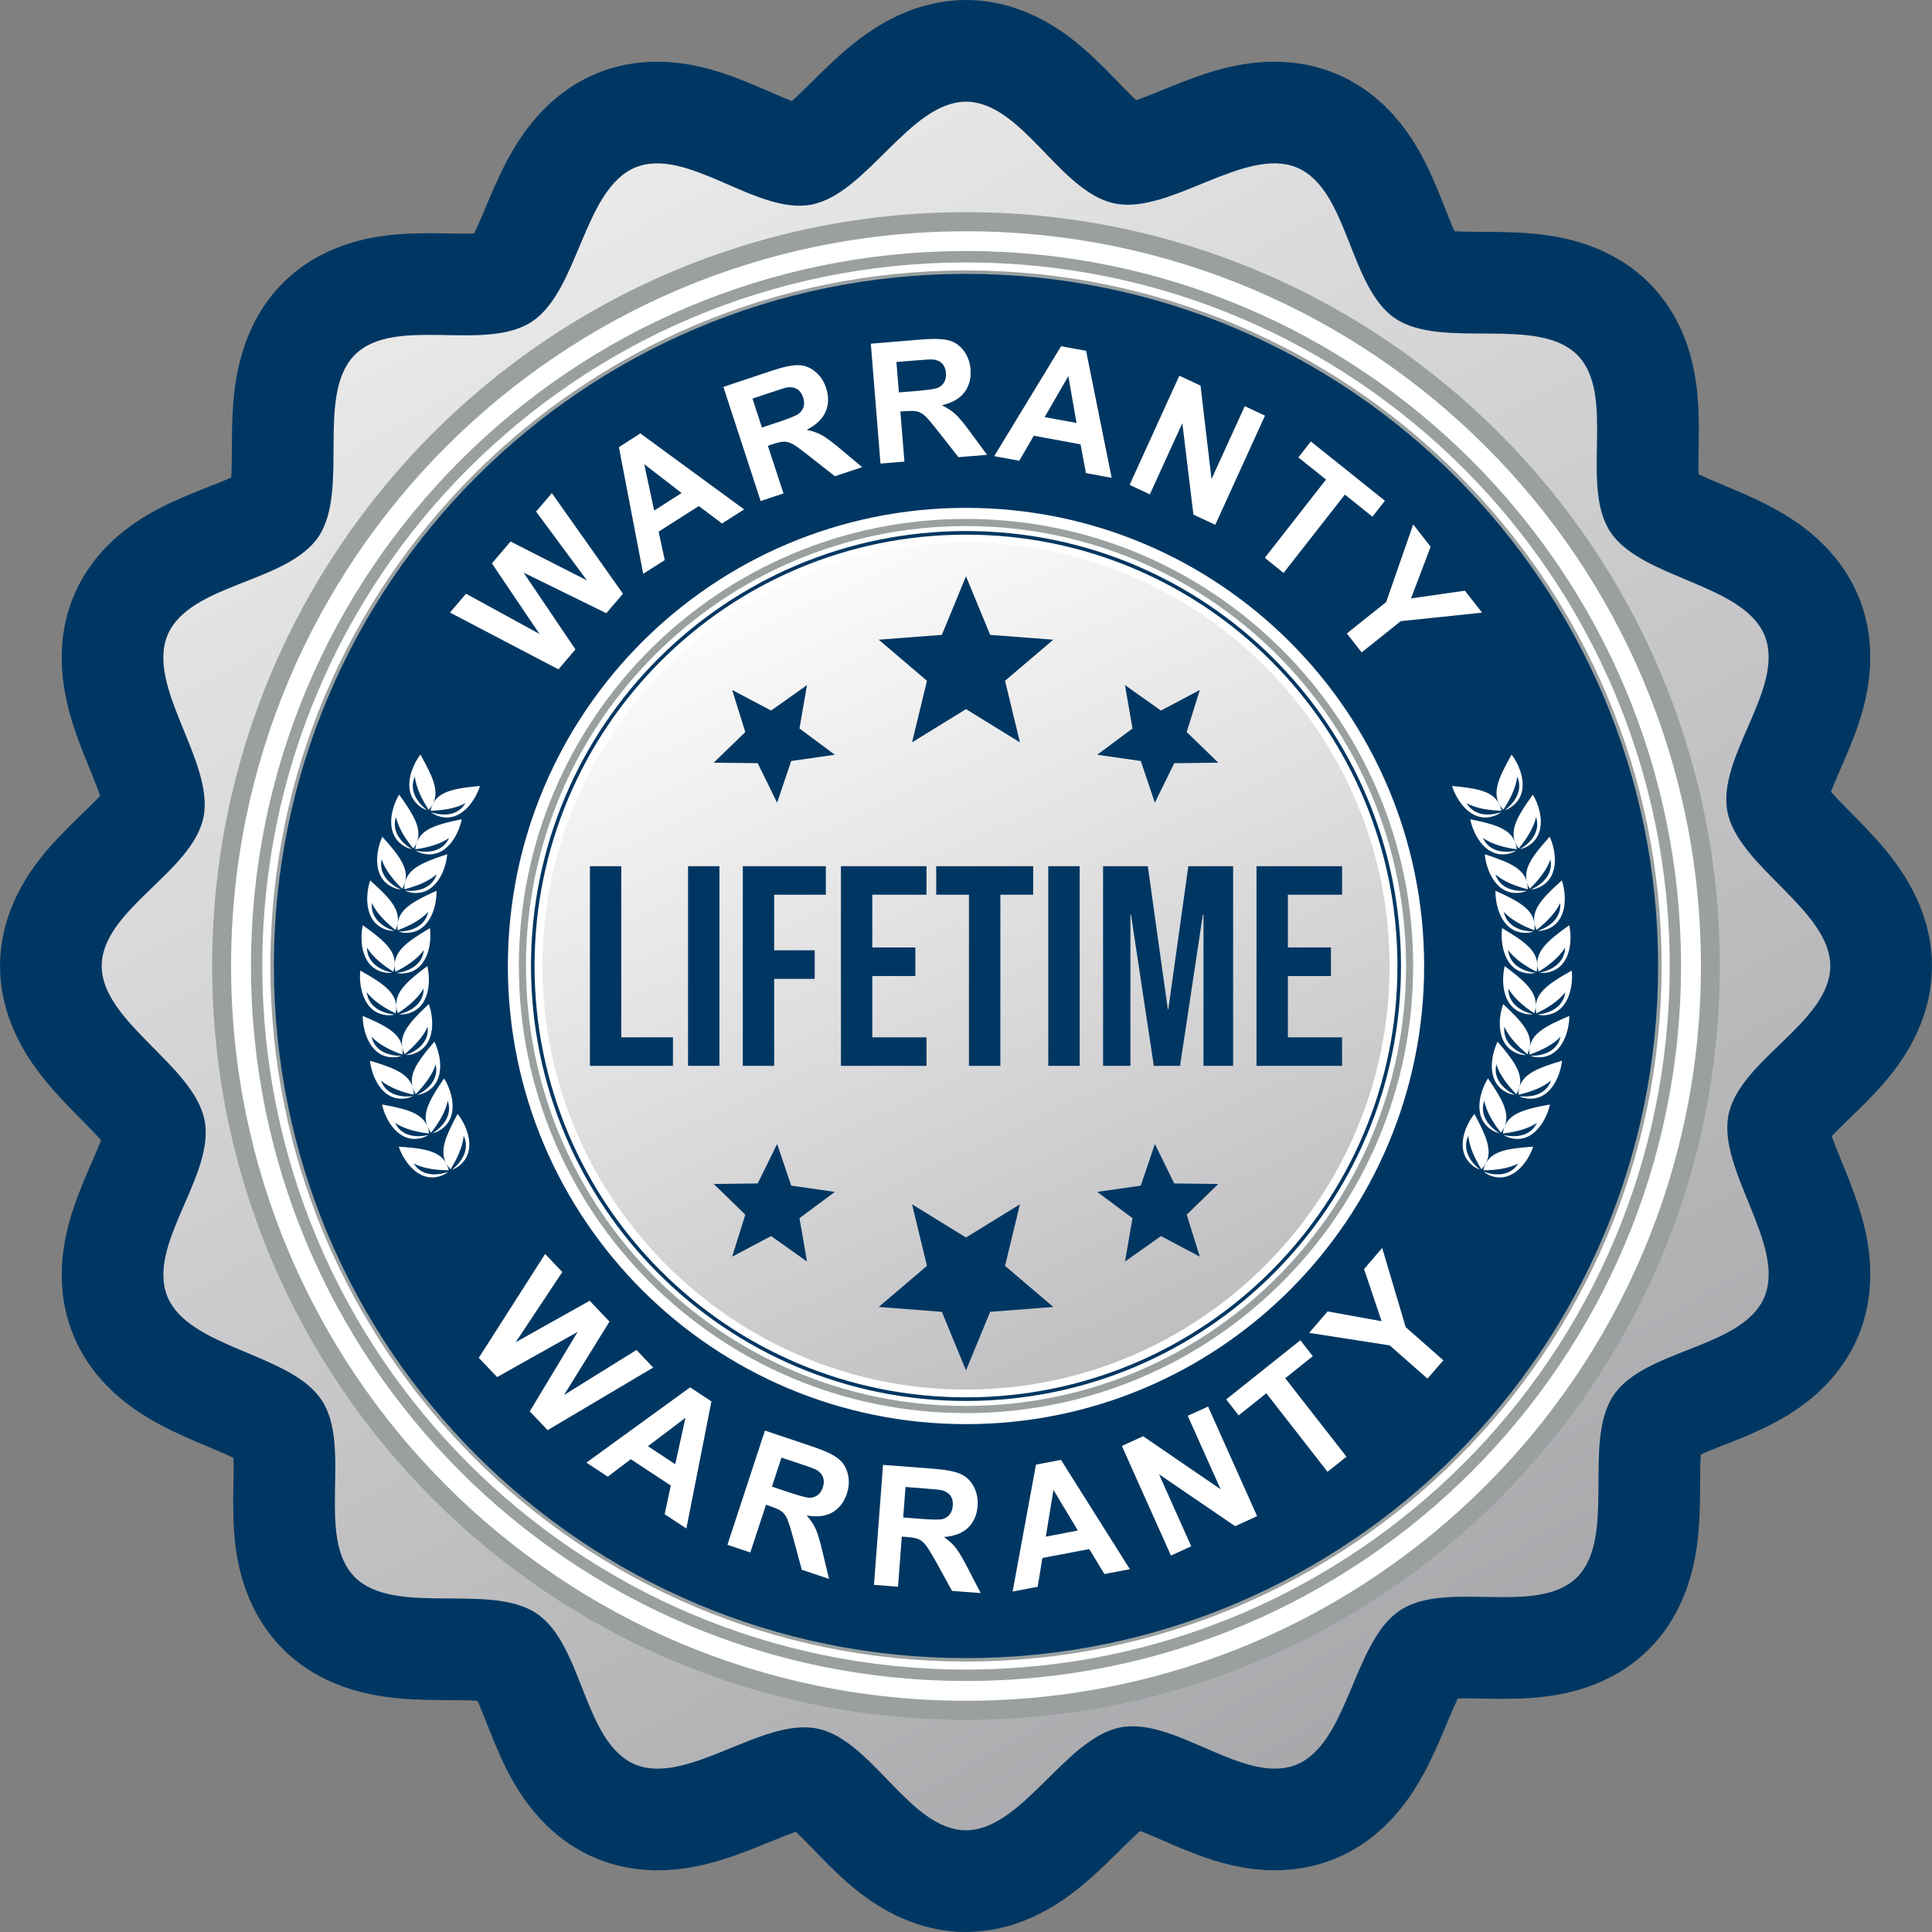
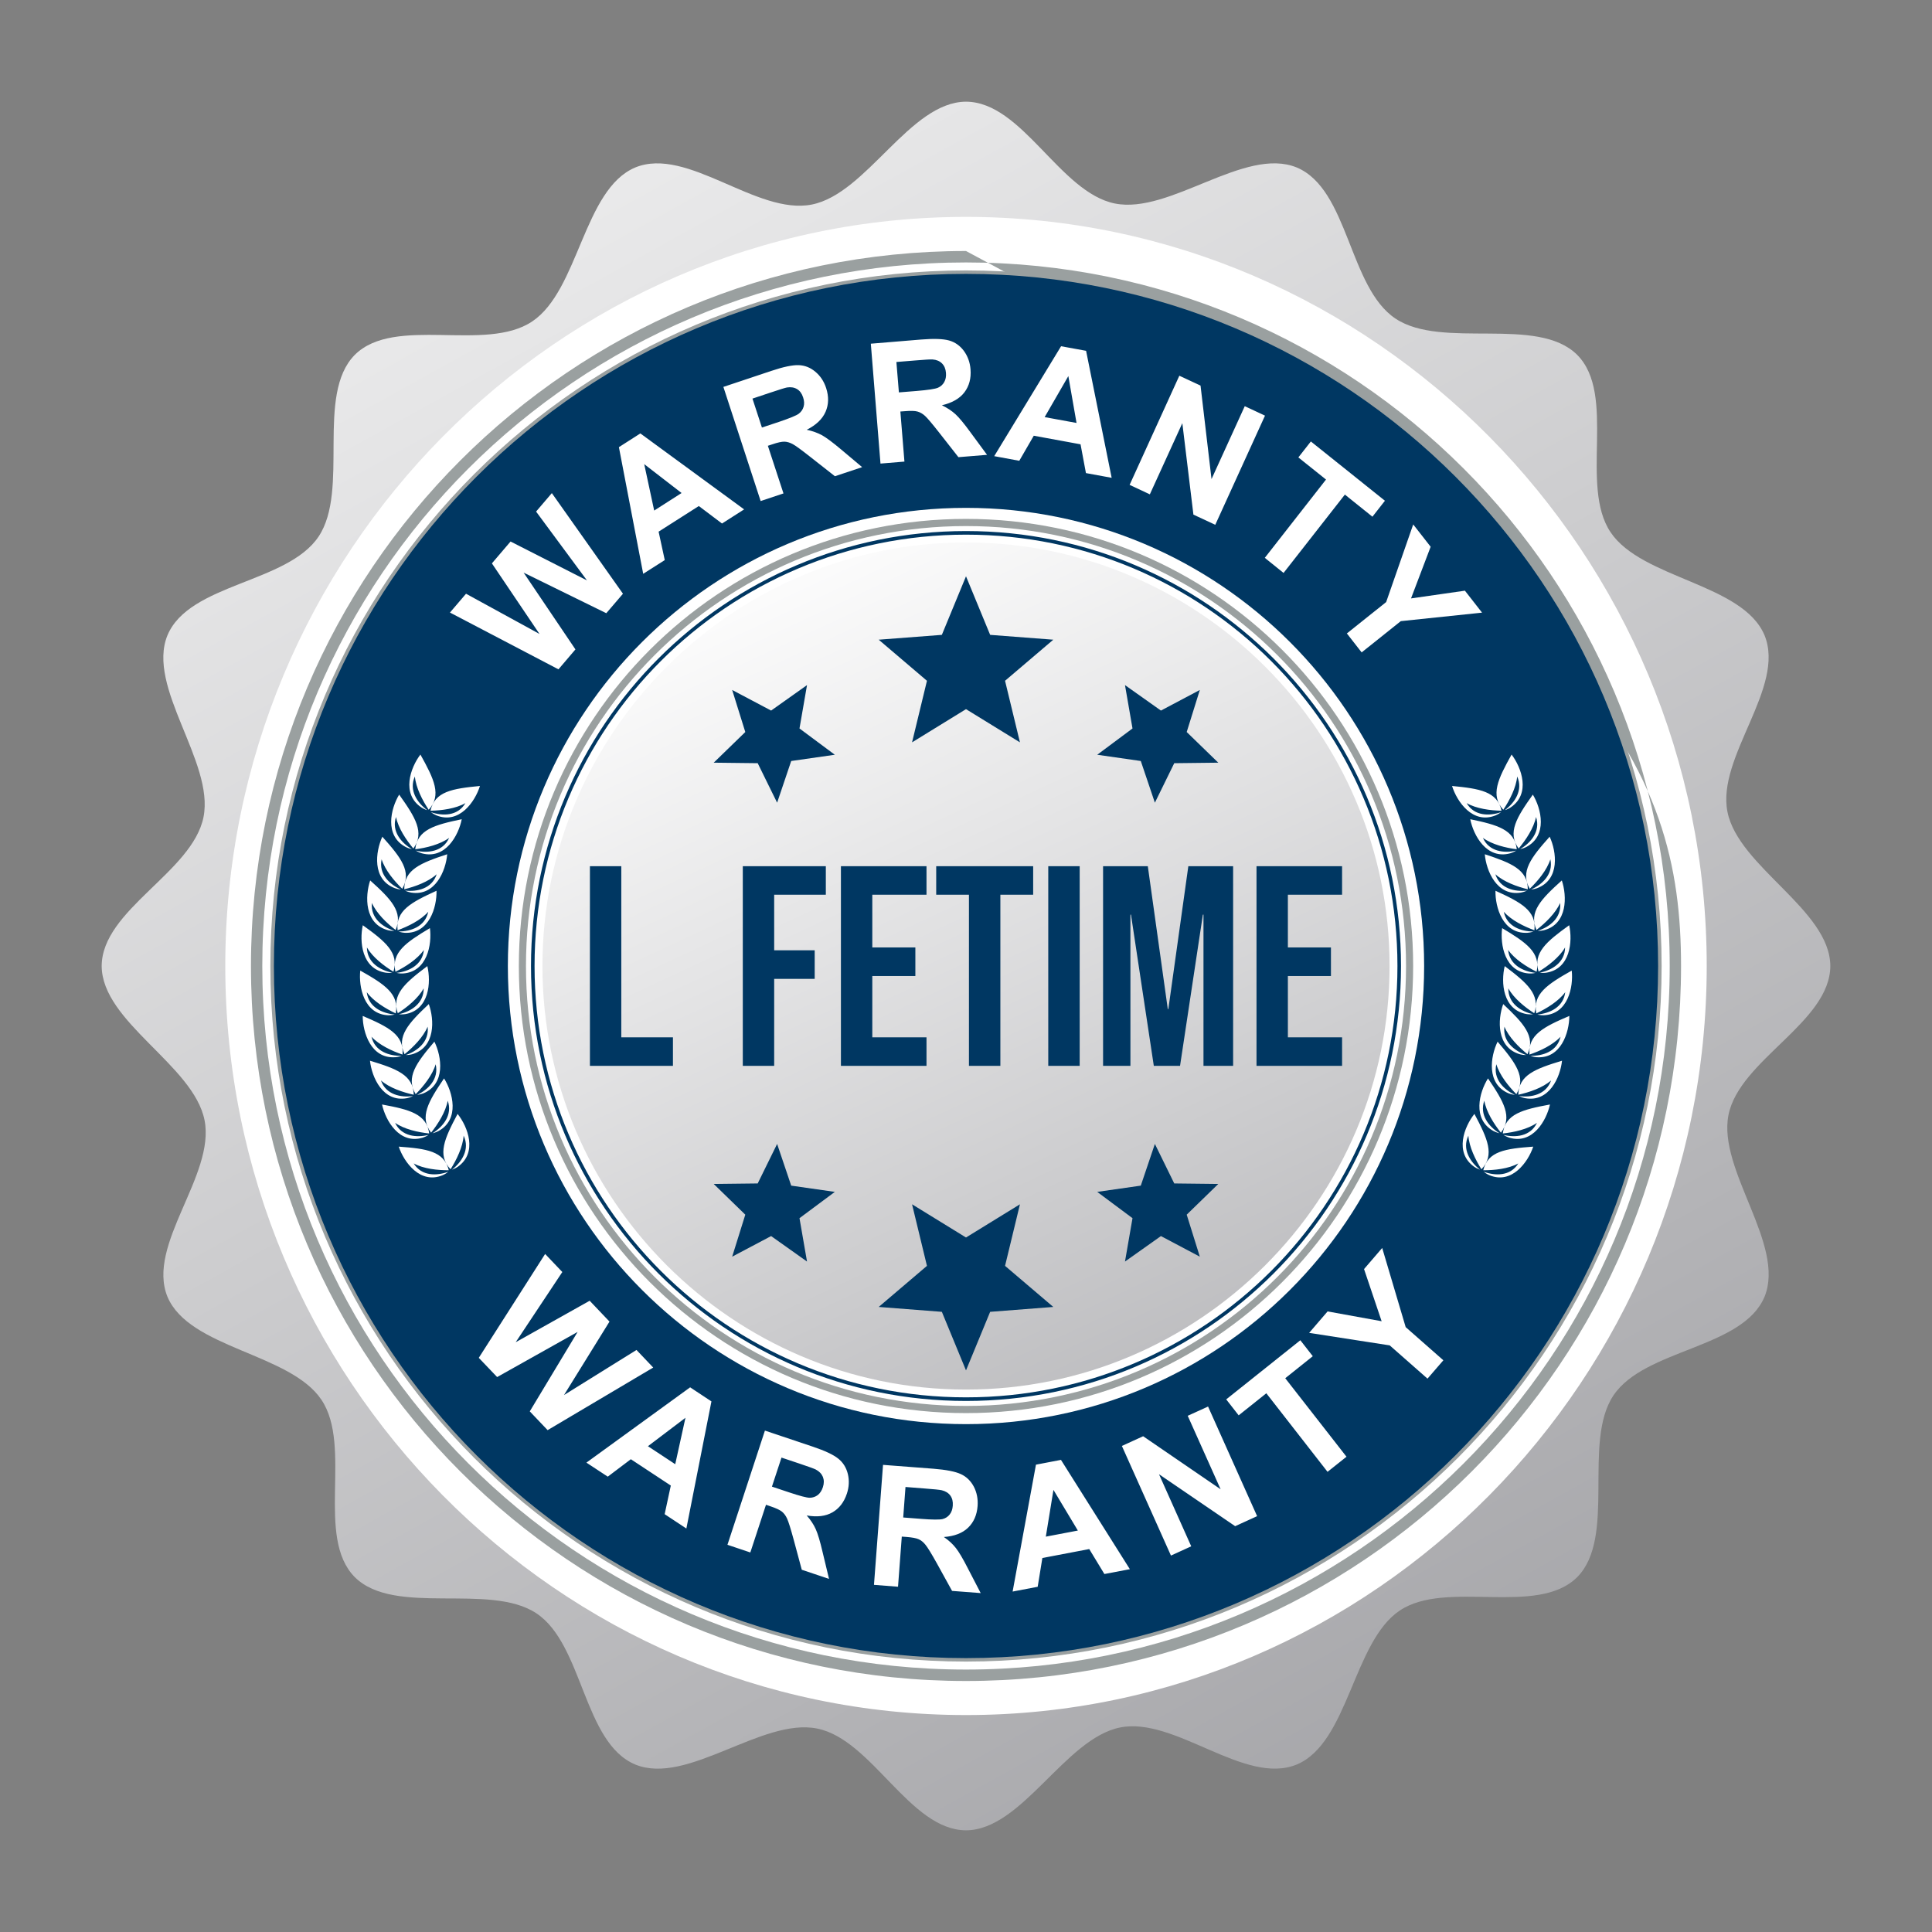
<svg xmlns="http://www.w3.org/2000/svg" width="38" height="38" viewBox="0 0 38 38" fill="none">
  <rect x="0" y="0" width="38" height="38" fill="#808080" stroke="none" />
-   <path fill-rule="evenodd" clip-rule="evenodd" d="M19 2C20.109 2.005 20.846 3.787 21.93 4.003C23.015 4.219 24.482 2.876 25.505 3.294C26.528 3.723 26.527 5.652 27.447 6.266C28.366 6.88 30.236 6.201 31.021 6.979C31.802 7.766 31.062 9.548 31.677 10.467C32.291 11.387 34.278 11.475 34.706 12.495C35.126 13.521 33.761 14.884 33.977 15.968C34.193 17.052 35.995 17.895 36 19C35.995 20.109 34.213 20.846 33.997 21.93C33.782 23.015 35.125 24.482 34.706 25.506C34.277 26.528 32.349 26.527 31.734 27.447C31.12 28.366 31.799 30.236 31.021 31.021C30.233 31.802 28.452 31.063 27.532 31.677C26.613 32.291 26.525 34.279 25.505 34.706C24.48 35.126 23.116 33.762 22.032 33.977C20.948 34.193 20.105 35.995 19 36C17.891 35.995 17.154 34.213 16.07 33.998C14.986 33.782 13.518 35.125 12.495 34.706C11.472 34.278 11.473 32.349 10.553 31.734C9.634 31.12 7.764 31.799 6.979 31.021C6.198 30.233 6.938 28.452 6.323 27.533C5.709 26.614 3.722 26.525 3.294 25.506C2.874 24.48 4.239 23.116 4.023 22.032C3.807 20.948 2.005 20.105 2 19C2.005 17.892 3.787 17.154 4.003 16.07C4.218 14.986 2.875 13.518 3.294 12.495C3.723 11.472 5.651 11.473 6.266 10.554C6.88 9.635 6.201 7.764 6.979 6.979C7.766 6.199 9.548 6.938 10.467 6.323C11.387 5.709 11.475 3.722 12.495 3.294C13.521 2.874 14.884 4.239 15.968 4.023C17.052 3.807 17.895 2.005 19 2Z" stroke="#003762" stroke-width="4" stroke-miterlimit="2" />
  <path fill-rule="evenodd" clip-rule="evenodd" d="M19 2C20.109 2.005 20.846 3.787 21.93 4.003C23.015 4.219 24.482 2.876 25.505 3.294C26.528 3.723 26.527 5.652 27.447 6.266C28.366 6.88 30.236 6.201 31.021 6.979C31.802 7.766 31.062 9.548 31.677 10.467C32.291 11.387 34.278 11.475 34.706 12.495C35.126 13.521 33.761 14.884 33.977 15.968C34.193 17.052 35.995 17.895 36 19C35.995 20.109 34.213 20.846 33.997 21.93C33.782 23.015 35.125 24.482 34.706 25.506C34.277 26.528 32.349 26.527 31.734 27.447C31.12 28.366 31.799 30.236 31.021 31.021C30.233 31.802 28.452 31.063 27.532 31.677C26.613 32.291 26.525 34.279 25.505 34.706C24.48 35.126 23.116 33.762 22.032 33.977C20.948 34.193 20.105 35.995 19 36C17.891 35.995 17.154 34.213 16.07 33.998C14.986 33.782 13.518 35.125 12.495 34.706C11.472 34.278 11.473 32.349 10.553 31.734C9.634 31.12 7.764 31.799 6.979 31.021C6.198 30.233 6.938 28.452 6.323 27.533C5.709 26.614 3.722 26.525 3.294 25.506C2.874 24.48 4.239 23.116 4.023 22.032C3.807 20.948 2.005 20.105 2 19C2.005 17.892 3.787 17.154 4.003 16.07C4.218 14.986 2.875 13.518 3.294 12.495C3.723 11.472 5.651 11.473 6.266 10.554C6.88 9.635 6.201 7.764 6.979 6.979C7.766 6.199 9.548 6.938 10.467 6.323C11.387 5.709 11.475 3.722 12.495 3.294C13.521 2.874 14.884 4.239 15.968 4.023C17.052 3.807 17.895 2.005 19 2Z" fill="url(#paint0_linear_2094_1079)" />
  <path fill-rule="evenodd" clip-rule="evenodd" d="M19 33.733C27.024 33.733 33.569 27.115 33.569 19C33.569 10.885 27.024 4.266 19 4.266C10.975 4.266 4.431 10.885 4.431 19C4.431 27.115 10.975 33.733 19 33.733Z" fill="white" />
-   <path fill-rule="evenodd" clip-rule="evenodd" d="M29.223 8.783C26.607 6.167 22.993 4.549 19 4.549C15.007 4.549 11.393 6.167 8.777 8.783C6.162 11.397 4.545 15.01 4.545 19C4.545 22.991 6.162 26.603 8.777 29.218C11.393 31.834 15.007 33.452 19 33.452C22.993 33.452 26.607 31.834 29.223 29.218C31.838 26.603 33.455 22.991 33.455 19C33.455 15.01 31.838 11.397 29.223 8.783ZM19 4.173C23.093 4.173 26.799 5.833 29.483 8.515C32.167 11.199 33.827 14.906 33.827 19C33.827 23.095 32.167 26.802 29.483 29.485C26.799 32.168 23.093 33.827 19 33.827C14.907 33.827 11.2 32.168 8.517 29.485C5.833 26.802 4.173 23.095 4.173 19C4.173 14.906 5.833 11.199 8.517 8.515C11.2 5.833 14.907 4.173 19 4.173Z" fill="#9AA0A0" />
-   <path fill-rule="evenodd" clip-rule="evenodd" d="M28.788 9.216C26.283 6.711 22.823 5.162 19 5.162C15.177 5.162 11.717 6.711 9.212 9.216C6.708 11.719 5.159 15.179 5.159 19C5.159 22.821 6.708 26.28 9.212 28.784C11.717 31.289 15.177 32.838 19 32.838C22.823 32.838 26.283 31.289 28.788 28.784C31.292 26.28 32.841 22.821 32.841 19C32.841 15.179 31.292 11.719 28.788 9.216ZM19 4.937C22.883 4.937 26.399 6.51 28.944 9.055C31.49 11.6 33.064 15.117 33.064 19C33.064 22.883 31.49 26.4 28.944 28.945C26.399 31.49 22.883 33.063 19 33.063C15.117 33.063 11.601 31.49 9.056 28.945C6.51 26.4 4.936 22.883 4.936 19C4.936 15.117 6.51 11.6 9.056 9.055C11.601 6.51 15.117 4.937 19 4.937Z" fill="#9AA0A0" />
+   <path fill-rule="evenodd" clip-rule="evenodd" d="M28.788 9.216C26.283 6.711 22.823 5.162 19 5.162C15.177 5.162 11.717 6.711 9.212 9.216C6.708 11.719 5.159 15.179 5.159 19C5.159 22.821 6.708 26.28 9.212 28.784C11.717 31.289 15.177 32.838 19 32.838C22.823 32.838 26.283 31.289 28.788 28.784C31.292 26.28 32.841 22.821 32.841 19C32.841 15.179 31.292 11.719 28.788 9.216ZM19 4.937C31.49 11.6 33.064 15.117 33.064 19C33.064 22.883 31.49 26.4 28.944 28.945C26.399 31.49 22.883 33.063 19 33.063C15.117 33.063 11.601 31.49 9.056 28.945C6.51 26.4 4.936 22.883 4.936 19C4.936 15.117 6.51 11.6 9.056 9.055C11.601 6.51 15.117 4.937 19 4.937Z" fill="#9AA0A0" />
  <path fill-rule="evenodd" clip-rule="evenodd" d="M28.596 9.406C26.14 6.951 22.747 5.432 19 5.432C15.252 5.432 11.86 6.951 9.404 9.406C6.948 11.861 5.429 15.253 5.429 19C5.429 22.747 6.948 26.139 9.404 28.594C11.86 31.049 15.252 32.568 19 32.568C22.747 32.568 26.14 31.049 28.596 28.594C31.052 26.139 32.571 22.747 32.571 19C32.571 15.253 31.052 11.861 28.596 9.406ZM19 5.319C22.778 5.319 26.198 6.85 28.674 9.326C31.15 11.802 32.682 15.223 32.682 19C32.682 22.778 31.15 26.198 28.674 28.674C26.198 31.149 22.778 32.681 19 32.681C15.222 32.681 11.802 31.149 9.326 28.674C6.85 26.198 5.318 22.778 5.318 19C5.318 15.223 6.85 11.802 9.326 9.326C11.802 6.85 15.222 5.319 19 5.319Z" fill="#9AA0A0" />
  <path fill-rule="evenodd" clip-rule="evenodd" d="M19 9.989C14.023 9.989 9.989 14.023 9.989 19C9.989 23.977 14.023 28.011 19 28.011C23.977 28.011 28.011 23.977 28.011 19C28.011 14.023 23.977 9.989 19 9.989ZM19 5.387C26.518 5.387 32.613 11.482 32.613 19C32.613 26.518 26.518 32.613 19 32.613C11.482 32.613 5.387 26.518 5.387 19C5.387 11.482 11.482 5.387 19 5.387Z" fill="#003762" />
  <path fill-rule="evenodd" clip-rule="evenodd" d="M25.121 12.882C23.555 11.316 21.39 10.347 19 10.347C16.61 10.347 14.446 11.316 12.879 12.882C11.313 14.447 10.345 16.61 10.345 19C10.345 21.39 11.313 23.553 12.879 25.119C14.446 26.685 16.61 27.653 19 27.653C21.39 27.653 23.555 26.685 25.121 25.119C26.687 23.553 27.655 21.39 27.655 19C27.655 16.61 26.687 14.447 25.121 12.882ZM19 10.206C21.428 10.206 23.627 11.19 25.218 12.781C26.81 14.373 27.795 16.572 27.795 19C27.795 21.429 26.81 23.627 25.218 25.219C23.627 26.81 21.428 27.794 19 27.794C16.572 27.794 14.373 26.81 12.782 25.219C11.19 23.627 10.205 21.429 10.205 19C10.205 16.572 11.19 14.373 12.782 12.781C14.373 11.19 16.572 10.206 19 10.206Z" fill="#9AA0A0" />
  <path fill-rule="evenodd" clip-rule="evenodd" d="M25.001 13.001C23.465 11.466 21.343 10.516 19 10.516C16.657 10.516 14.535 11.466 12.999 13.001C11.464 14.536 10.514 16.657 10.514 19C10.514 21.343 11.464 23.464 12.999 24.999C14.535 26.535 16.657 27.484 19 27.484C21.343 27.484 23.465 26.535 25.001 24.999C26.536 23.464 27.486 21.343 27.486 19C27.486 16.657 26.536 14.536 25.001 13.001ZM19 10.445C21.363 10.445 23.501 11.403 25.049 12.951C26.598 14.499 27.556 16.638 27.556 19C27.556 21.362 26.598 23.501 25.049 25.049C23.501 26.597 21.363 27.555 19 27.555C16.637 27.555 14.499 26.597 12.951 25.049C11.402 23.501 10.444 21.362 10.444 19C10.444 16.638 11.402 14.499 12.951 12.951C14.499 11.403 16.637 10.445 19 10.445Z" fill="#003762" />
  <path fill-rule="evenodd" clip-rule="evenodd" d="M8.89 23.006C9.081 22.857 9.248 22.605 9.119 22.337C9.104 22.558 8.979 22.813 8.862 22.998C8.596 22.718 8.74 22.398 9 21.909C9.201 22.161 9.399 22.672 9.003 22.95C8.946 22.988 8.905 23 8.89 23.006ZM8.818 23.046C8.805 23.056 8.774 23.084 8.711 23.113C8.267 23.302 7.946 22.86 7.843 22.553C8.39 22.593 8.735 22.641 8.827 23.017C8.61 23.019 8.33 22.989 8.137 22.883C8.292 23.137 8.592 23.13 8.818 23.046ZM8.506 22.29C8.522 22.285 8.564 22.278 8.625 22.246C9.048 22.014 8.906 21.484 8.734 21.211C8.423 21.669 8.245 21.971 8.479 22.278C8.615 22.108 8.767 21.868 8.806 21.649C8.906 21.931 8.713 22.163 8.506 22.29ZM8.43 22.322C8.196 22.38 7.898 22.354 7.771 22.085C7.951 22.211 8.226 22.272 8.442 22.294C8.391 21.909 8.055 21.824 7.514 21.724C7.584 22.041 7.855 22.516 8.317 22.376C8.382 22.354 8.417 22.329 8.43 22.322ZM8.202 21.535C8.421 21.433 8.637 21.223 8.569 20.932C8.507 21.145 8.33 21.366 8.176 21.521C7.977 21.189 8.186 20.909 8.544 20.488C8.687 20.779 8.771 21.321 8.325 21.506C8.261 21.53 8.218 21.532 8.202 21.535ZM8.123 21.558C8.109 21.565 8.071 21.586 8.004 21.6C7.53 21.688 7.312 21.186 7.277 20.863C7.803 21.022 8.129 21.145 8.138 21.532C7.926 21.486 7.659 21.396 7.493 21.251C7.59 21.532 7.884 21.591 8.123 21.558ZM7.981 20.751C7.997 20.751 8.04 20.753 8.106 20.736C8.569 20.602 8.544 20.053 8.434 19.749C8.033 20.128 7.794 20.384 7.957 20.735C8.126 20.599 8.326 20.398 8.411 20.193C8.447 20.489 8.209 20.673 7.981 20.751ZM7.9 20.766C7.659 20.772 7.373 20.682 7.307 20.391C7.456 20.553 7.711 20.673 7.917 20.742C7.95 20.355 7.64 20.198 7.134 19.982C7.134 20.306 7.297 20.83 7.777 20.794C7.846 20.788 7.885 20.771 7.9 20.766ZM7.846 19.948C8.081 19.896 8.337 19.739 8.333 19.44C8.227 19.634 8.007 19.812 7.824 19.929C7.7 19.562 7.964 19.334 8.405 19.002C8.481 19.317 8.446 19.864 7.972 19.946C7.904 19.956 7.861 19.95 7.846 19.948ZM7.764 19.954C7.748 19.957 7.707 19.97 7.638 19.969C7.157 19.95 7.052 19.412 7.086 19.09C7.566 19.361 7.858 19.552 7.783 19.932C7.587 19.84 7.345 19.694 7.214 19.515C7.249 19.812 7.523 19.933 7.764 19.954ZM7.798 19.135C7.814 19.138 7.855 19.15 7.924 19.147C8.404 19.118 8.498 18.577 8.456 18.255C7.982 18.538 7.694 18.735 7.778 19.113C7.973 19.017 8.211 18.866 8.337 18.684C8.31 18.981 8.038 19.109 7.798 19.135ZM7.716 19.131C7.479 19.085 7.219 18.933 7.217 18.635C7.328 18.827 7.552 18.999 7.738 19.112C7.853 18.742 7.583 18.52 7.136 18.198C7.066 18.514 7.113 19.061 7.59 19.132C7.658 19.141 7.7 19.133 7.716 19.131ZM7.838 18.321C7.853 18.326 7.893 18.342 7.961 18.347C8.442 18.371 8.593 17.844 8.586 17.52C8.085 17.748 7.779 17.912 7.82 18.297C8.024 18.223 8.278 18.099 8.423 17.933C8.363 18.225 8.079 18.322 7.838 18.321ZM7.757 18.308C7.741 18.308 7.698 18.312 7.631 18.296C7.165 18.173 7.178 17.624 7.281 17.317C7.691 17.686 7.935 17.936 7.781 18.291C7.608 18.159 7.404 17.963 7.315 17.76C7.285 18.057 7.526 18.236 7.757 18.308ZM7.966 17.517C8.205 17.544 8.498 17.479 8.589 17.195C8.427 17.344 8.161 17.44 7.951 17.491C7.951 17.104 8.273 16.974 8.796 16.802C8.769 17.125 8.561 17.633 8.086 17.556C8.018 17.543 7.98 17.523 7.966 17.517ZM7.887 17.495C7.665 17.398 7.444 17.193 7.506 16.901C7.573 17.113 7.755 17.33 7.912 17.481C8.104 17.145 7.888 16.869 7.52 16.457C7.385 16.751 7.313 17.295 7.763 17.468C7.828 17.492 7.871 17.493 7.887 17.495ZM8.179 16.731C8.193 16.739 8.229 16.763 8.294 16.783C8.759 16.912 9.019 16.431 9.082 16.113C8.544 16.225 8.209 16.319 8.167 16.704C8.383 16.677 8.656 16.61 8.834 16.48C8.713 16.752 8.415 16.785 8.179 16.731ZM8.103 16.701C8.087 16.697 8.045 16.692 7.983 16.661C7.555 16.439 7.684 15.905 7.851 15.629C8.172 16.079 8.356 16.377 8.13 16.689C7.99 16.522 7.832 16.286 7.789 16.069C7.696 16.352 7.894 16.58 8.103 16.701ZM8.476 15.974C8.705 16.053 9.004 16.054 9.154 15.796C8.963 15.906 8.684 15.942 8.467 15.946C8.551 15.567 8.893 15.512 9.44 15.459C9.344 15.768 9.033 16.218 8.585 16.038C8.522 16.011 8.489 15.983 8.476 15.974ZM29.11 23.006C28.919 22.857 28.752 22.605 28.881 22.337C28.896 22.558 29.021 22.813 29.138 22.998C29.404 22.718 29.26 22.398 29 21.909C28.799 22.161 28.601 22.672 28.997 22.95C29.054 22.988 29.095 23 29.11 23.006ZM29.182 23.046C29.195 23.056 29.227 23.084 29.29 23.113C29.733 23.302 30.054 22.86 30.157 22.553C29.61 22.593 29.265 22.641 29.174 23.017C29.39 23.019 29.671 22.989 29.863 22.883C29.708 23.137 29.409 23.13 29.182 23.046ZM29.494 22.29C29.479 22.285 29.436 22.278 29.375 22.246C28.953 22.014 29.094 21.484 29.267 21.211C29.578 21.669 29.755 21.971 29.521 22.278C29.384 22.108 29.233 21.868 29.194 21.649C29.095 21.931 29.287 22.163 29.494 22.29ZM29.57 22.322C29.804 22.38 30.102 22.354 30.23 22.085C30.049 22.211 29.774 22.272 29.558 22.294C29.609 21.909 29.946 21.824 30.486 21.724C30.416 22.041 30.145 22.516 29.684 22.376C29.619 22.354 29.583 22.329 29.57 22.322ZM29.798 21.535C29.58 21.433 29.363 21.223 29.431 20.932C29.494 21.145 29.671 21.366 29.825 21.521C30.023 21.189 29.814 20.909 29.456 20.488C29.314 20.779 29.23 21.321 29.675 21.506C29.74 21.53 29.782 21.532 29.798 21.535ZM29.877 21.558C29.892 21.565 29.929 21.586 29.996 21.6C30.47 21.688 30.689 21.186 30.723 20.863C30.197 21.022 29.871 21.145 29.863 21.532C30.075 21.486 30.342 21.396 30.508 21.251C30.41 21.532 30.116 21.591 29.877 21.558ZM30.019 20.751C30.003 20.751 29.961 20.753 29.895 20.736C29.431 20.602 29.456 20.053 29.566 19.749C29.968 20.128 30.206 20.384 30.044 20.735C29.874 20.599 29.674 20.398 29.59 20.193C29.553 20.489 29.791 20.673 30.019 20.751ZM30.101 20.766C30.341 20.772 30.628 20.682 30.694 20.391C30.544 20.553 30.289 20.673 30.083 20.742C30.05 20.355 30.361 20.198 30.867 19.982C30.866 20.306 30.703 20.83 30.223 20.794C30.155 20.788 30.115 20.771 30.101 20.766ZM30.154 19.948C29.919 19.896 29.663 19.739 29.667 19.44C29.773 19.634 29.993 19.812 30.177 19.929C30.3 19.562 30.036 19.334 29.596 19.002C29.519 19.317 29.554 19.864 30.029 19.946C30.096 19.956 30.139 19.95 30.154 19.948ZM30.237 19.954C30.252 19.957 30.293 19.97 30.362 19.969C30.843 19.95 30.949 19.412 30.914 19.09C30.434 19.361 30.142 19.552 30.217 19.932C30.414 19.84 30.655 19.694 30.786 19.515C30.751 19.812 30.477 19.933 30.237 19.954ZM30.203 19.135C30.187 19.138 30.146 19.15 30.077 19.147C29.596 19.118 29.503 18.577 29.545 18.255C30.018 18.538 30.306 18.735 30.223 19.113C30.027 19.017 29.79 18.866 29.663 18.684C29.691 18.981 29.963 19.109 30.203 19.135ZM30.285 19.131C30.521 19.085 30.781 18.933 30.783 18.635C30.673 18.827 30.449 18.999 30.263 19.112C30.148 18.742 30.417 18.52 30.864 18.198C30.934 18.514 30.887 19.061 30.41 19.132C30.342 19.141 30.3 19.133 30.285 19.131ZM30.162 18.321C30.147 18.326 30.108 18.342 30.039 18.347C29.558 18.371 29.407 17.844 29.414 17.52C29.915 17.748 30.222 17.912 30.18 18.297C29.976 18.223 29.723 18.099 29.578 17.933C29.637 18.225 29.921 18.322 30.162 18.321ZM30.244 18.308C30.259 18.308 30.302 18.312 30.369 18.296C30.835 18.173 30.822 17.624 30.719 17.317C30.309 17.686 30.066 17.936 30.22 18.291C30.392 18.159 30.596 17.963 30.686 17.76C30.715 18.057 30.474 18.236 30.244 18.308ZM30.035 17.517C29.795 17.544 29.502 17.479 29.412 17.195C29.574 17.344 29.839 17.44 30.05 17.491C30.049 17.104 29.727 16.974 29.204 16.802C29.232 17.125 29.439 17.633 29.915 17.556C29.983 17.543 30.02 17.523 30.035 17.517ZM30.114 17.495C30.335 17.398 30.556 17.193 30.494 16.901C30.427 17.113 30.246 17.33 30.088 17.481C29.897 17.145 30.112 16.869 30.48 16.457C30.616 16.751 30.687 17.295 30.237 17.468C30.172 17.492 30.13 17.493 30.114 17.495ZM29.821 16.731C29.807 16.739 29.772 16.763 29.706 16.783C29.241 16.912 28.981 16.431 28.918 16.113C29.456 16.225 29.791 16.319 29.833 16.704C29.618 16.677 29.344 16.61 29.167 16.48C29.288 16.752 29.585 16.785 29.821 16.731ZM29.898 16.701C29.913 16.697 29.955 16.692 30.017 16.661C30.445 16.439 30.316 15.905 30.149 15.629C29.829 16.079 29.644 16.377 29.87 16.689C30.011 16.522 30.168 16.286 30.212 16.069C30.305 16.352 30.107 16.58 29.898 16.701ZM29.524 15.974C29.296 16.053 28.996 16.054 28.847 15.796C29.037 15.906 29.316 15.942 29.533 15.946C29.45 15.567 29.107 15.512 28.56 15.459C28.656 15.768 28.967 16.218 29.415 16.038C29.478 16.011 29.511 15.983 29.524 15.974ZM29.597 15.935C29.791 15.792 29.963 15.544 29.841 15.272C29.821 15.493 29.69 15.745 29.568 15.927C29.309 15.641 29.461 15.325 29.731 14.841C29.927 15.099 30.113 15.614 29.711 15.882C29.653 15.92 29.611 15.93 29.597 15.935ZM8.404 15.935C8.209 15.792 8.037 15.544 8.16 15.272C8.18 15.493 8.31 15.745 8.432 15.927C8.691 15.641 8.539 15.325 8.269 14.841C8.073 15.099 7.887 15.614 8.289 15.882C8.347 15.92 8.389 15.93 8.404 15.935Z" fill="white" />
  <path fill-rule="evenodd" clip-rule="evenodd" d="M13.406 9.697L12.867 10.042L12.671 9.129L13.406 9.697ZM14.636 10.019L12.595 8.525L12.173 8.795L12.651 11.286L13.075 11.016L12.954 10.457L13.745 9.953L14.201 10.297L14.636 10.019ZM14.986 8.409L15.318 8.299C15.533 8.226 15.664 8.173 15.711 8.137C15.759 8.1 15.79 8.055 15.806 7.999C15.822 7.945 15.819 7.883 15.796 7.816C15.772 7.74 15.732 7.686 15.677 7.653C15.622 7.62 15.556 7.609 15.479 7.621C15.441 7.628 15.332 7.662 15.15 7.723L14.8 7.84L14.986 8.409ZM14.961 9.855L14.228 7.61L15.171 7.295C15.408 7.215 15.588 7.178 15.708 7.182C15.829 7.186 15.938 7.229 16.036 7.311C16.135 7.393 16.206 7.5 16.249 7.632C16.304 7.801 16.3 7.956 16.238 8.099C16.176 8.241 16.053 8.36 15.867 8.453C15.983 8.478 16.083 8.514 16.169 8.561C16.254 8.609 16.379 8.702 16.543 8.84L16.957 9.188L16.422 9.367L15.938 8.987C15.765 8.851 15.651 8.767 15.594 8.736C15.536 8.705 15.481 8.688 15.428 8.687C15.375 8.686 15.297 8.703 15.194 8.738L15.103 8.768L15.41 9.705L14.961 9.855ZM17.68 7.718L18.028 7.69C18.253 7.671 18.394 7.65 18.449 7.626C18.503 7.602 18.544 7.565 18.572 7.515C18.6 7.465 18.612 7.405 18.606 7.334C18.6 7.255 18.573 7.193 18.527 7.147C18.482 7.102 18.42 7.076 18.343 7.07C18.304 7.067 18.189 7.074 17.999 7.09L17.631 7.12L17.68 7.718ZM17.318 9.118L17.128 6.76L18.119 6.678C18.368 6.658 18.551 6.664 18.668 6.697C18.784 6.73 18.881 6.798 18.957 6.9C19.033 7.004 19.078 7.124 19.089 7.264C19.103 7.441 19.063 7.591 18.97 7.715C18.876 7.839 18.728 7.924 18.526 7.971C18.633 8.023 18.722 8.082 18.794 8.148C18.866 8.215 18.966 8.335 19.092 8.509L19.414 8.946L18.851 8.992L18.47 8.506C18.334 8.333 18.242 8.224 18.194 8.18C18.146 8.136 18.095 8.108 18.044 8.094C17.992 8.08 17.913 8.078 17.805 8.087L17.709 8.094L17.789 9.079L17.318 9.118ZM21.174 8.319L21.013 7.397L20.547 8.204L21.174 8.319ZM21.865 9.398L21.359 9.305L21.253 8.739L20.333 8.57L20.048 9.063L19.555 8.972L20.87 6.81L21.362 6.9L21.865 9.398ZM22.218 9.537L23.196 7.39L23.613 7.584L23.829 9.423L24.483 7.989L24.881 8.175L23.903 10.322L23.473 10.122L23.255 8.323L22.616 9.723L22.218 9.537ZM24.877 10.972L25.246 11.269L26.452 9.728L26.994 10.163L27.24 9.849L25.783 8.683L25.537 8.997L26.081 9.432L24.877 10.972ZM26.491 12.459L27.264 11.842L27.796 10.315L28.139 10.754L27.753 11.77L28.813 11.618L29.15 12.05L27.552 12.217L26.782 12.832L26.491 12.459ZM13.281 28.799L13.482 27.886L12.744 28.445L13.281 28.799ZM13.5 30.064L13.993 27.564L13.574 27.287L11.534 28.768L11.954 29.044L12.408 28.701L13.194 29.219L13.073 29.782L13.5 30.064ZM15.183 29.24L15.515 29.351C15.73 29.423 15.867 29.459 15.927 29.459C15.986 29.458 16.039 29.44 16.084 29.406C16.129 29.371 16.163 29.319 16.185 29.252C16.21 29.176 16.209 29.109 16.185 29.048C16.16 28.988 16.114 28.94 16.046 28.904C16.011 28.886 15.902 28.847 15.721 28.786L15.371 28.669L15.183 29.24ZM14.308 30.384L15.045 28.138L15.99 28.455C16.227 28.535 16.393 28.613 16.488 28.69C16.583 28.766 16.645 28.866 16.676 28.991C16.706 29.116 16.701 29.245 16.657 29.378C16.601 29.547 16.507 29.669 16.373 29.746C16.239 29.823 16.071 29.843 15.867 29.807C15.945 29.897 16.004 29.986 16.044 30.075C16.085 30.165 16.13 30.316 16.179 30.526L16.306 31.055L15.77 30.875L15.609 30.277C15.551 30.064 15.508 29.927 15.48 29.867C15.453 29.808 15.418 29.762 15.376 29.729C15.333 29.696 15.26 29.663 15.157 29.628L15.066 29.597L14.758 30.535L14.308 30.384ZM17.765 29.847L18.114 29.874C18.34 29.892 18.481 29.892 18.54 29.878C18.597 29.863 18.644 29.833 18.679 29.788C18.715 29.743 18.735 29.685 18.74 29.614C18.746 29.534 18.73 29.469 18.692 29.416C18.654 29.364 18.597 29.329 18.522 29.311C18.483 29.302 18.369 29.29 18.178 29.276L17.81 29.247L17.765 29.847ZM17.19 31.172L17.368 28.812L18.36 28.888C18.61 28.908 18.79 28.943 18.899 28.994C19.01 29.045 19.094 29.128 19.154 29.241C19.213 29.355 19.238 29.481 19.228 29.621C19.215 29.798 19.152 29.941 19.041 30.048C18.93 30.155 18.771 30.216 18.565 30.231C18.662 30.298 18.74 30.37 18.801 30.448C18.861 30.524 18.941 30.659 19.039 30.852L19.289 31.334L18.726 31.291L18.427 30.749C18.32 30.557 18.245 30.435 18.203 30.384C18.163 30.333 18.118 30.297 18.069 30.275C18.02 30.253 17.941 30.239 17.833 30.23L17.737 30.223L17.663 31.209L17.19 31.172ZM21.2 30.104L20.57 30.224L20.72 29.304L21.2 30.104ZM22.223 30.864L20.868 28.714L20.376 28.808L19.917 31.304L20.41 31.21L20.502 30.644L21.424 30.468L21.722 30.959L22.223 30.864ZM23.031 30.596L22.066 28.44L22.484 28.249L24.008 29.292L23.361 27.847L23.761 27.665L24.726 29.821L24.294 30.018L22.796 28.996L23.43 30.414L23.031 30.596ZM26.111 28.949L26.484 28.652L25.279 27.108L25.821 26.675L25.576 26.361L24.118 27.524L24.363 27.838L24.907 27.404L26.111 28.949ZM28.077 27.116L27.334 26.462L25.749 26.216L26.112 25.794L27.175 25.987L26.829 24.961L27.186 24.546L27.648 26.103L28.389 26.755L28.077 27.116ZM9.417 26.707L10.722 24.664L11.06 25.019L10.143 26.4L11.598 25.584L11.988 25.994L11.093 27.439L12.519 26.552L12.848 26.898L10.771 28.129L10.42 27.76L11.361 26.197L9.778 27.085L9.417 26.707ZM10.984 13.165L8.85 12.048L9.166 11.678L10.611 12.469L9.675 11.081L10.042 10.651L11.545 11.416L10.544 10.062L10.854 9.699L12.253 11.678L11.925 12.061L10.299 11.263L11.318 12.773L10.984 13.165Z" fill="white" />
  <path fill-rule="evenodd" clip-rule="evenodd" d="M19 27.331C23.588 27.331 27.331 23.588 27.331 19C27.331 14.411 23.588 10.669 19 10.669C14.412 10.669 10.669 14.411 10.669 19C10.669 23.588 14.412 27.331 19 27.331Z" fill="url(#paint1_linear_2094_1079)" />
  <path fill-rule="evenodd" clip-rule="evenodd" d="M11.603 20.964H13.236V20.403H12.22V17.037H11.603V20.964Z" fill="#003762" />
-   <path d="M14.15 17.037H13.533V20.964H14.15V17.037Z" fill="#003762" />
  <path fill-rule="evenodd" clip-rule="evenodd" d="M14.61 20.964H15.227V19.253H16.024V18.691H15.227V17.598H16.243V17.037H14.61V20.964Z" fill="#003762" />
  <path fill-rule="evenodd" clip-rule="evenodd" d="M16.54 20.964H18.223V20.403H17.157V19.197H18.004V18.635H17.157V17.598H18.223V17.037H16.54V20.964Z" fill="#003762" />
  <path fill-rule="evenodd" clip-rule="evenodd" d="M19.058 20.964H19.676V17.598H20.321V17.037H18.414V17.598H19.058V20.964Z" fill="#003762" />
  <path d="M21.236 17.037H20.618V20.964H21.236V17.037Z" fill="#003762" />
  <path fill-rule="evenodd" clip-rule="evenodd" d="M21.696 20.964H22.234V17.99H22.245L22.694 20.964H23.21L23.659 17.99H23.671V20.964H24.254V17.037H23.373L22.98 19.847H22.969L22.576 17.037H21.696V20.964Z" fill="#003762" />
  <path fill-rule="evenodd" clip-rule="evenodd" d="M24.714 20.964H26.397V20.403H25.331V19.197H26.178V18.635H25.331V17.598H26.397V17.037H24.714V20.964Z" fill="#003762" />
  <path fill-rule="evenodd" clip-rule="evenodd" d="M14.401 13.571L14.659 14.398L14.038 15.001L14.903 15.011L15.285 15.788L15.562 14.968L16.42 14.845L15.725 14.328L15.873 13.475L15.167 13.976L14.401 13.571ZM23.599 13.571L23.341 14.398L23.962 15.001L23.096 15.011L22.715 15.788L22.438 14.968L21.581 14.845L22.275 14.328L22.127 13.475L22.834 13.976L23.599 13.571ZM19 11.335L19.475 12.487L20.717 12.582L19.768 13.39L20.061 14.601L19 13.948L17.939 14.601L18.232 13.39L17.283 12.582L18.525 12.487L19 11.335Z" fill="#003762" />
  <path fill-rule="evenodd" clip-rule="evenodd" d="M14.401 24.717L14.659 23.891L14.038 23.287L14.903 23.277L15.285 22.5L15.562 23.32L16.42 23.443L15.725 23.96L15.873 24.813L15.167 24.312L14.401 24.717ZM23.599 24.717L23.341 23.891L23.962 23.287L23.096 23.277L22.715 22.5L22.438 23.32L21.581 23.443L22.275 23.96L22.127 24.813L22.834 24.312L23.599 24.717ZM19 26.954L19.475 25.802L20.717 25.706L19.768 24.898L20.061 23.687L19 24.34L17.939 23.687L18.232 24.898L17.283 25.706L18.525 25.802L19 26.954Z" fill="#003762" />
  <defs>
    <linearGradient id="paint0_linear_2094_1079" x1="30.81" y1="40.306" x2="5.426" y2="-5.487" gradientUnits="userSpaceOnUse">
      <stop stop-color="#9A9A9E" />
      <stop offset="1" stop-color="white" />
    </linearGradient>
    <linearGradient id="paint1_linear_2094_1079" x1="26.848" y1="35.83" x2="15.065" y2="10.56" gradientUnits="userSpaceOnUse">
      <stop stop-color="#9A9A9E" />
      <stop offset="1" stop-color="white" />
    </linearGradient>
  </defs>
</svg>